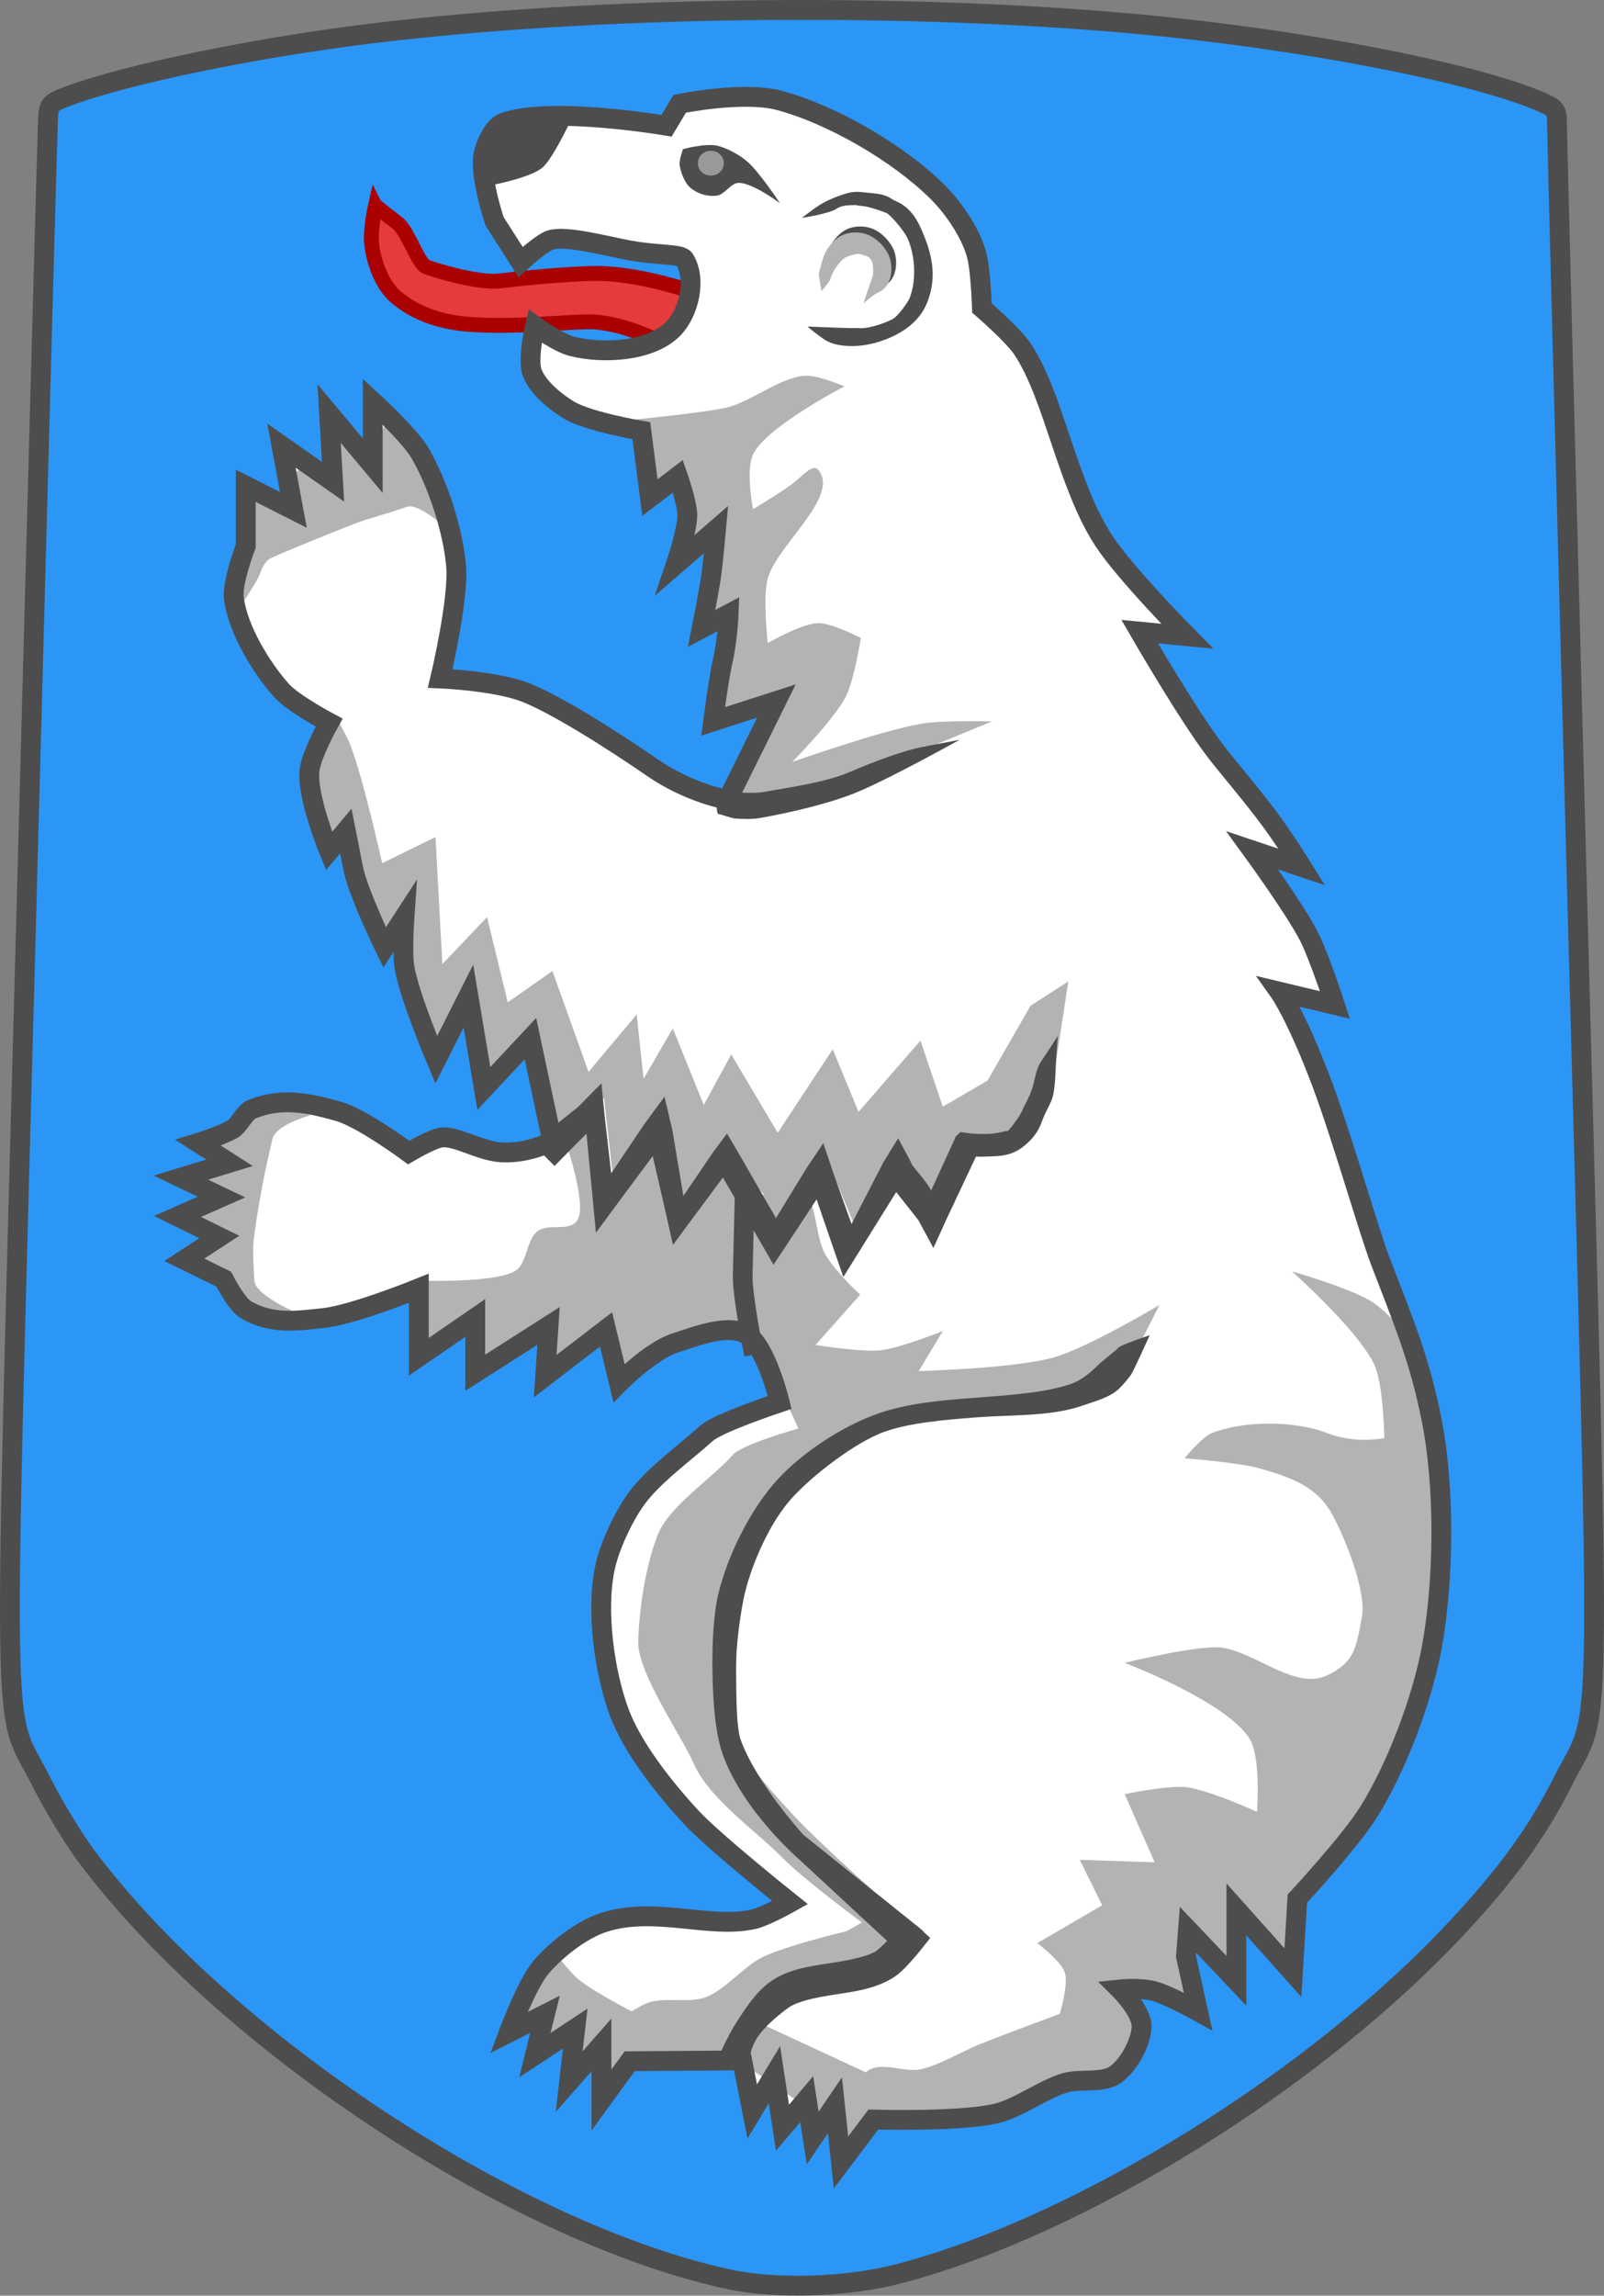
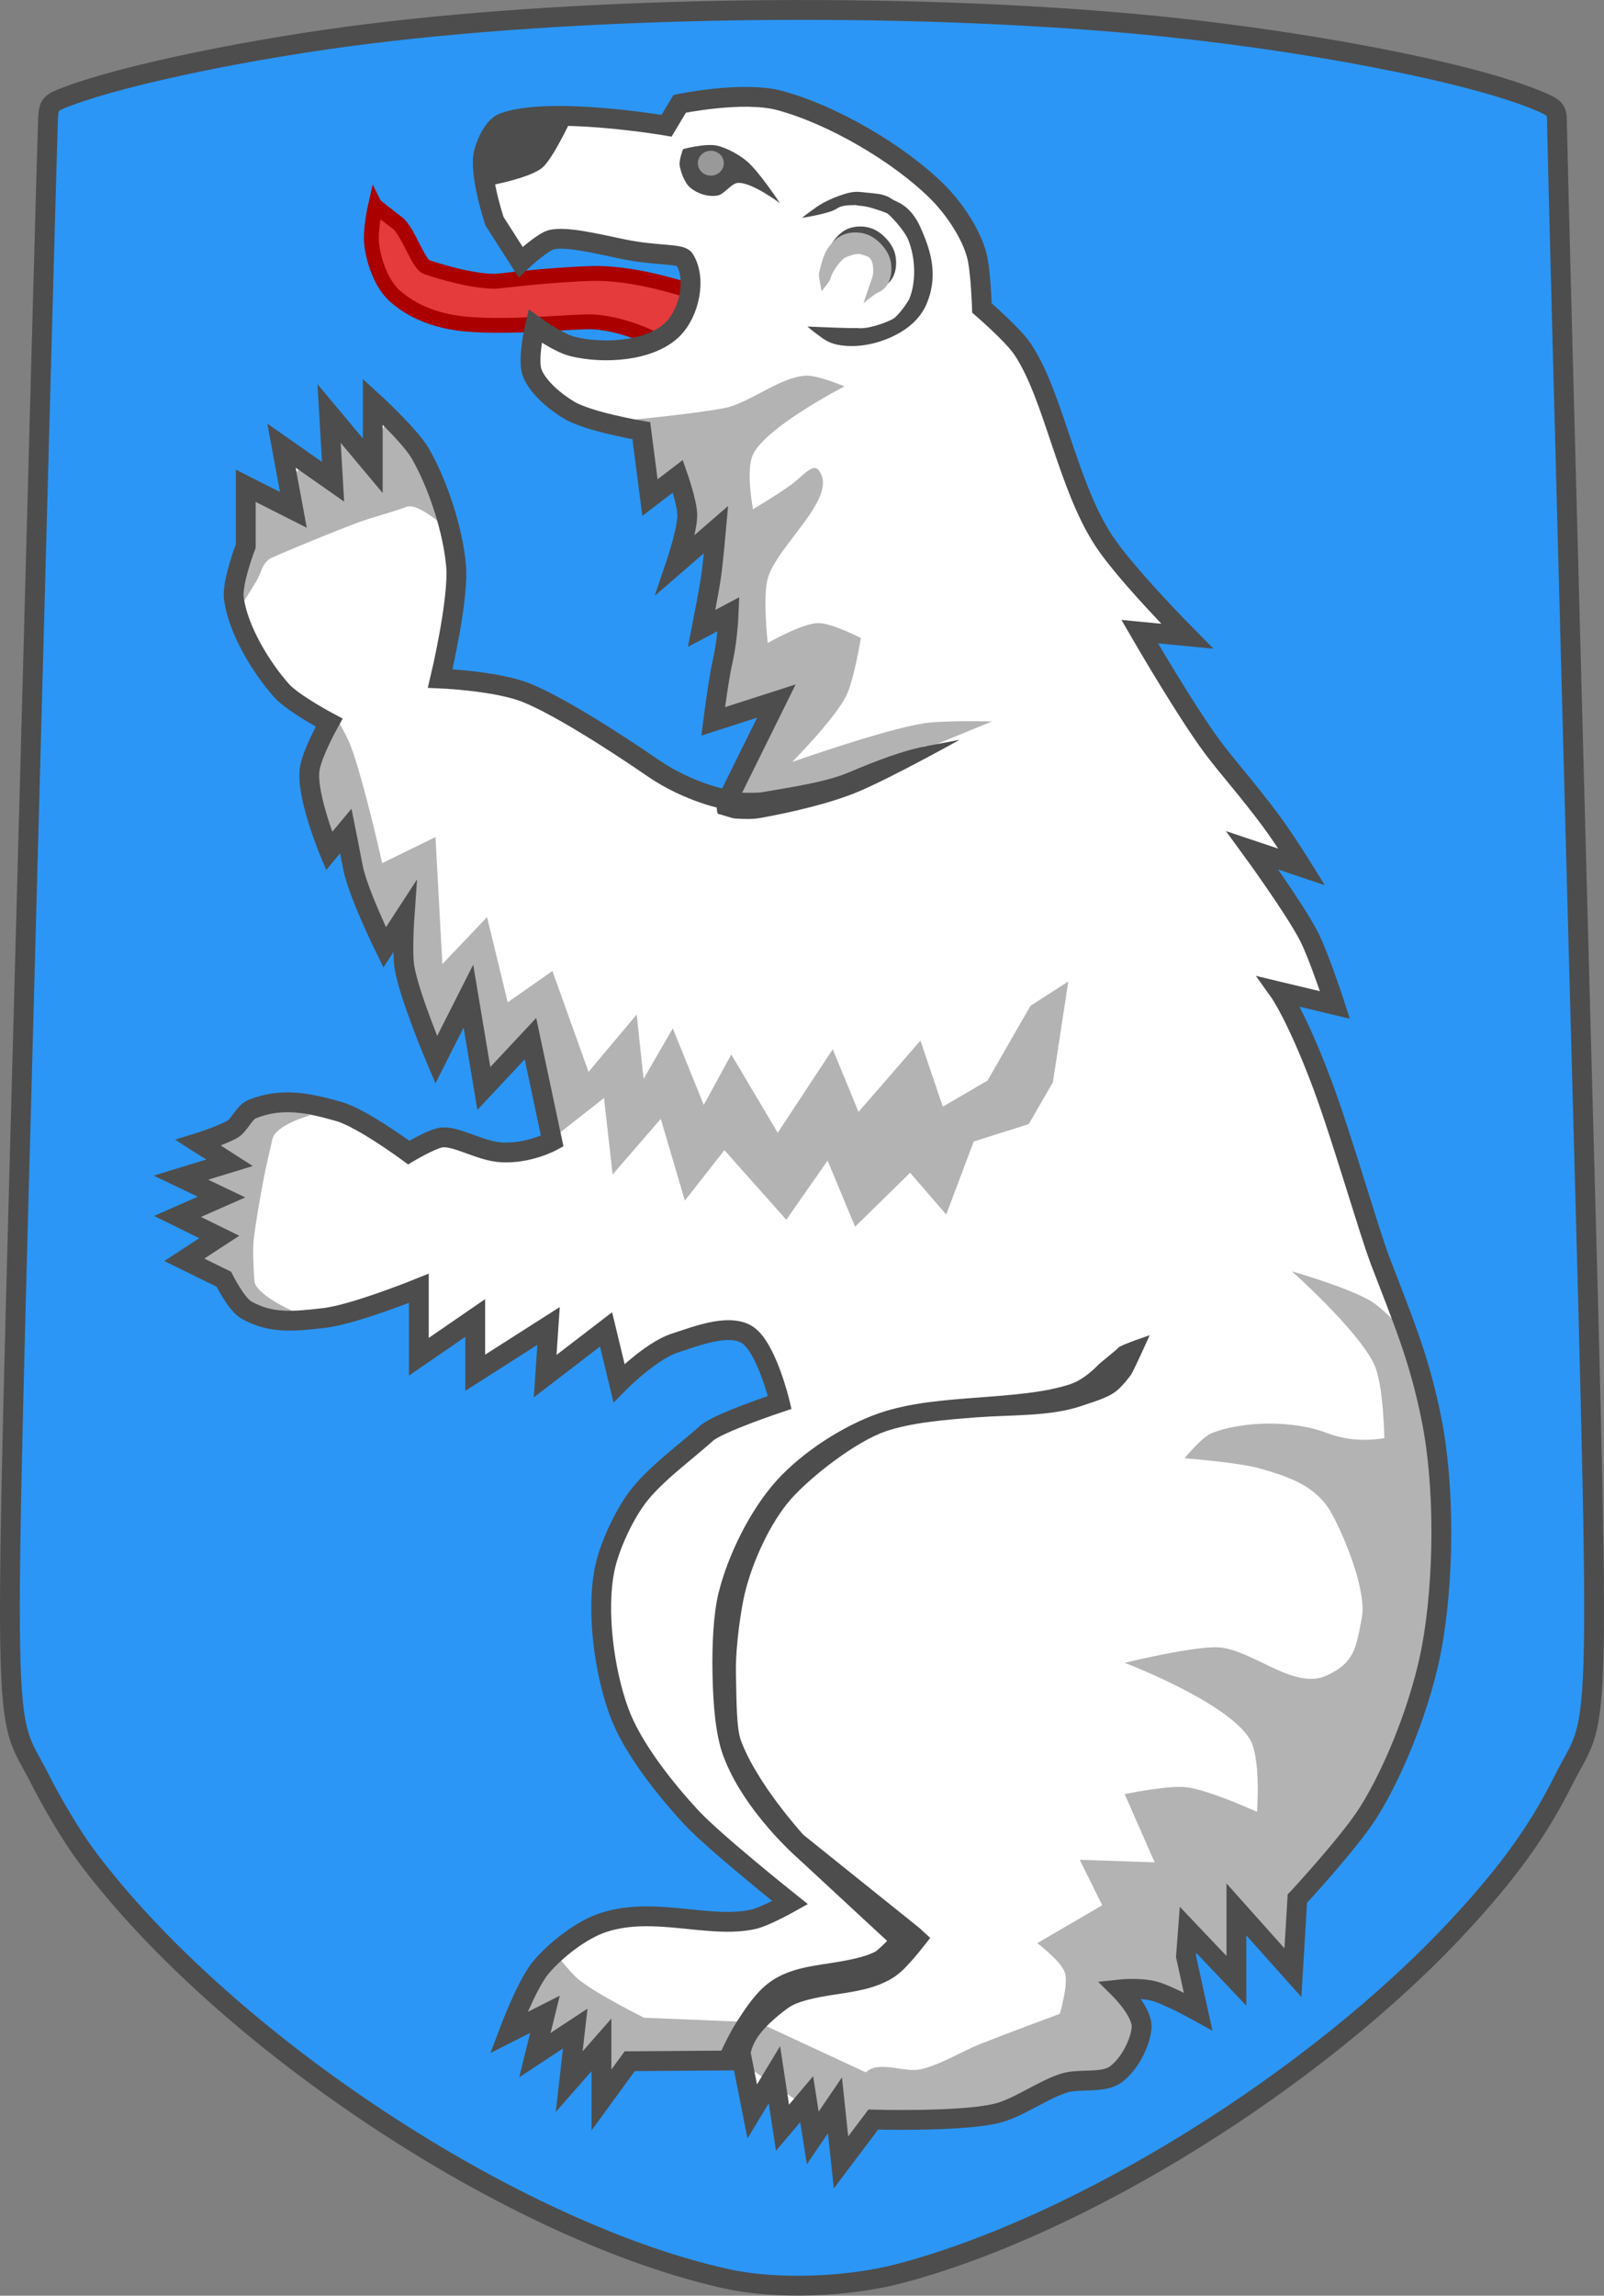
<svg xmlns="http://www.w3.org/2000/svg" xmlns:ns1="http://sodipodi.sourceforge.net/DTD/sodipodi-0.dtd" xmlns:ns2="http://www.inkscape.org/namespaces/inkscape" width="404.669" height="578.759" id="svg2" ns1:version="0.32" ns2:version="1.0.1 (c497b03c, 2020-09-10)" version="1.0" ns1:docname="Arms of Greenland (Sodacannic).svg">
  <rect width="100%" height="100%" fill="#808080" stroke="none" />
  <defs id="defs4" />
  <ns1:namedview id="base" pagecolor="#ffffff" bordercolor="#666666" borderopacity="1.0" gridtolerance="10000" guidetolerance="10" objecttolerance="10" ns2:pageopacity="0.0" ns2:pageshadow="2" ns2:zoom="0.49969527" ns2:cx="162.60382" ns2:cy="324.3047" ns2:document-units="px" ns2:current-layer="g1890" ns2:window-width="1280" ns2:window-height="755" ns2:window-x="-4" ns2:window-y="23" ns2:document-rotation="0" showgrid="false" ns2:window-maximized="0" />
  <g ns2:label="Layer 1" ns2:groupmode="layer" id="layer1" transform="translate(1.836,2.505)">
    <g id="g1890" transform="translate(-356.143,-142.521)">
      <path ns1:nodetypes="csssssssssssssc" style="display:inline;fill:#2b96f6;fill-opacity:1;stroke:#4d4d4d;stroke-width:5;stroke-miterlimit:4;stroke-dasharray:none;stroke-opacity:1" d="M 537.919,714.588 C 484.132,702.858 411.189,654.804 376.137,608.005 c -3.296,-4.4 -8.479,-12.956 -11.518,-19.013 -9.899,-19.731 -9.557,1.236 -3.612,-220.987 2.854,-106.7 5.29,-195.788 5.413,-197.974 0.213,-3.793 0.451,-4.059 5.223,-5.834 14.735,-5.482 46.693,-12.081 76,-15.695 56.533,-6.97 133.405,-7.936 193.5,-2.431 40.706,3.729 84.425,12.116 101.654,19.501 4.045,1.734 4.344,2.125 4.318,5.649 -0.015,2.082 2.307,90.861 5.161,197.286 5.944,221.653 6.286,200.764 -3.609,220.487 -6.345,12.647 -13.835,23.049 -26.185,36.37 -36.151,38.991 -95.423,75.837 -141.339,87.863 -13.172,3.45 -31.068,4.014 -43.224,1.363 z" id="path1884" />
    </g>
    <g transform="matrix(2.5,0,0,2.5,-1972.916,-3524.216)" id="g7378" style="display:inline">
      <path style="fill:#e53b3d;fill-opacity:1;fill-rule:evenodd;stroke:#aa0000;stroke-width:1.5;stroke-linecap:butt;stroke-linejoin:miter;stroke-miterlimit:4;stroke-dasharray:none;stroke-opacity:1" d="m 865.653,1440.95 c 0,0 -10.344,-4.922 -17.576,-4.684 -4.685,0.154 -9.135,0.76 -9.518,0.776 -2.148,0.088 -5.76,-0.952 -7.092,-1.437 -0.856,-0.312 -1.844,-3.598 -2.93,-4.43 -2.168,-1.661 -2.215,-1.75 -2.215,-1.75 0,0 -0.546,2.374 -0.384,3.86 0.199,1.833 1.066,4.228 2.491,5.38 0.539,0.436 2.664,2.317 7.065,2.705 4.756,0.419 11.219,-0.351 12.944,-0.218 6.301,0.485 12.752,6.01 12.752,6.01 z" id="path6908" ns1:nodetypes="csssscsssscc" />
      <path style="fill:#ffffff;fill-rule:evenodd;stroke:none" d="m 919.354,1600.152 c 0,0 5.278,-5.684 7.189,-8.733 2.819,-4.499 5.394,-11.311 6.366,-16.546 1.258,-6.776 1.343,-16.222 0,-22.981 -1.252,-6.302 -2.911,-10.075 -5.198,-16.073 -1.149,-3.014 -3.876,-12.534 -5.846,-17.793 -2.577,-6.882 -4.33,-9.338 -4.33,-9.338 l 5.616,1.342 c 0,0 -1.613,-4.939 -2.622,-6.912 -1.421,-2.779 -5.722,-8.678 -5.722,-8.678 l 5.002,1.677 c 0,0 -1.738,-2.796 -3.167,-4.721 -2.075,-2.797 -4.233,-5.248 -5.595,-7.03 -2.761,-3.614 -7.607,-11.987 -7.607,-11.987 l 4.793,0.46 c 0,0 -6.253,-6.314 -8.43,-9.652 -1.837,-2.816 -3.051,-6.318 -4.319,-10.077 -1.101,-3.263 -2.242,-6.803 -3.866,-9.227 -0.973,-1.453 -4.092,-4.137 -4.092,-4.137 0,0 -0.109,-3.196 -0.418,-4.844 -0.445,-2.37 -2.387,-5.207 -4.092,-6.894 -3.929,-3.888 -10.6,-7.766 -15.915,-9.192 -3.692,-0.991 -10.076,0.335 -10.076,0.335 l -1.328,2.211 c 0,0 -11.813,-2.013 -16.449,-0.301 -0.994,0.367 -1.722,1.985 -1.991,3.019 -0.538,2.062 1.659,6.039 1.659,6.039 l 3.216,4.998 c 0,0 1.556,-2.424 2.61,-2.931 1.277,-0.614 3.946,1.085 6.59,1.629 3.354,0.69 5.796,0.415 6.17,1.01 1.246,1.98 0.488,5.383 -1.16,7.035 -2.278,2.284 -7.035,2.535 -10.15,1.759 -1.438,-0.358 -3.77,-2.052 -3.77,-2.052 0,0 -0.783,3.371 -0.29,4.69 0.566,1.512 2.389,2.994 3.77,3.811 1.95,1.153 7.25,2.052 7.25,2.052 l 0.87,6.742 2.818,-2.151 c 0,0 0.946,2.702 0.952,3.91 0.008,1.536 -1.16,4.983 -1.16,4.983 l 4.06,-3.518 c 0,0 -0.289,3.25 -0.486,4.633 -0.23,1.61 -0.964,5.333 -0.964,5.333 l 2.718,-1.438 c 0,0 -0.104,2.618 -0.601,4.748 -0.404,1.734 -0.957,6.07 -0.957,6.07 l 6.38,-2.052 -4.93,9.966 c 0,0 -3.82,-0.655 -7.577,-3.247 -3.793,-2.617 -7.657,-6.386 -10.725,-7.397 -3.092,-1.019 -10.692,-1.599 -10.692,-1.599 0,0 1.889,-7.912 1.602,-11.334 -0.298,-3.559 -1.823,-8.249 -3.604,-11.334 -1.071,-1.855 -4.806,-5.262 -4.806,-5.262 v 6.476 l -4.405,-5.262 0.4,6.881 -5.206,-3.643 1.201,6.477 -4.806,-2.429 v 6.072 c 0,0 -1.404,3.655 -1.201,5.262 0.395,3.125 2.723,6.966 4.806,9.31 1.158,1.303 4.805,3.238 4.805,3.238 0,0 -2.612,2.881 -2.803,4.452 -0.325,2.668 2.803,8.501 2.803,8.501 l 1.691,-2.026 c 0,0 0.325,1.618 0.711,3.645 0.489,2.569 3.204,8.096 3.204,8.096 l 2.002,-3.075 c 0,0 -0.252,3.591 0,5.099 0.487,2.916 3.204,9.31 3.204,9.31 l 3.248,-6.42 1.557,9.312 4.703,-5.025 2.195,10.335 c 0,0 -2.358,1.296 -5.145,1.132 -2.186,-0.129 -4.691,-1.78 -6.151,-1.477 -1.033,0.214 -3.187,1.496 -3.187,1.496 0,0 -4.7,-3.473 -7.056,-4.141 -3.091,-0.877 -6.246,-1.205 -9.225,0 -0.807,0.328 -1.275,1.67 -2.049,2.071 -1.324,0.686 -4.894,0.805 -4.894,0.805 l 3.193,2.296 -4.894,1.496 4.097,1.956 -4.439,1.956 4.906,2.071 -3.25,2.37 3.01,1.886 c 0,0 2.127,1.288 3.129,1.852 2.575,1.447 6.006,2.385 8.935,2.06 2.984,-0.332 9.56,-2.991 9.56,-2.991 v 6.903 l 5.691,-3.912 v 5.522 l 7.398,-4.717 -0.341,5.062 6.146,-4.717 1.305,5.407 c 0,0 3.207,-3.247 5.638,-4.027 2.067,-0.662 5.258,-1.953 7.17,-0.92 2.021,1.09 3.414,6.903 3.414,6.903 0,0 -6.229,2.072 -7.376,3.106 -2.156,1.944 -5.371,4.249 -7.085,6.601 -1.33,1.825 -2.737,4.84 -3.196,7.058 -0.88,4.251 -0.059,10.329 1.425,14.405 1.334,3.664 4.686,7.854 7.329,10.7 2.291,2.468 9.95,8.575 9.95,8.575 0,0 -2.501,1.405 -3.683,1.674 -4.435,1.012 -9.991,-1.348 -15.151,0.327 -2.21,0.718 -4.8,2.745 -6.311,4.527 -1.422,1.677 -3.257,6.585 -3.257,6.585 l 3.664,-1.852 -1.018,4.115 4.072,-2.675 -0.611,5.35 3.257,-3.704 v 5.556 l 2.85,-3.91 11.348,-0.082 1.018,5.144 2.239,-3.704 0.814,5.35 2.443,-2.881 0.611,3.91 2.239,-3.293 0.611,5.762 3.257,-4.321 c 0,0 8.789,0.251 12.418,-0.617 2.209,-0.528 4.745,-2.437 6.922,-3.087 1.483,-0.443 3.82,0.069 5.089,-0.823 1.325,-0.931 2.521,-3.107 2.647,-4.733 0.122,-1.577 -2.186,-3.865 -2.186,-3.865 0,0 1.95,-0.21 3.408,0.162 1.431,0.365 4.479,2.058 4.479,2.058 l -1.221,-5.556 0.204,-2.675 4.886,5.144 v -7.202 l 5.7,6.379 0.449,-7.461 z" id="path6910" ns1:nodetypes="ccssscsssccssccsccssssscssccssssscsscccsccsccscccsscssccccccccsscsccsccscccccsscsssccccccccssccccccccsscssssscssscccccccccccccccccsssscsccccccc" />
      <path style="fill:#b3b3b3;fill-rule:evenodd;stroke:none" d="m 852.06,1451.031 c 0,0 6.694,-0.638 9.516,-1.205 2.529,-0.507 5.538,-3.115 8.169,-3.258 1.213,-0.066 3.903,1.084 3.903,1.084 0,0 -7.909,4.069 -9.224,6.86 -0.765,1.625 0,5.517 0,5.517 0,0 1.887,-1.095 3.707,-2.36 1.151,-0.8 2.275,-2.318 2.877,-1.603 2.244,2.663 -4.177,7.591 -5.101,10.962 -0.515,1.879 0,6.499 0,6.499 0,0 3.443,-1.974 5.079,-2.007 1.37,-0.028 4.318,1.507 4.318,1.507 0,0 -0.68,4.251 -1.498,5.871 -1.161,2.299 -5.426,6.627 -5.426,6.627 0,0 9.144,-3.241 13.226,-3.889 2.053,-0.326 6.926,-0.2 6.926,-0.2 l -6.304,2.59 -0.411,-0.12 -6.554,2.289 -6.912,2.891 -5.959,-0.241 4.529,-9.034 -6.435,1.325 1.311,-9.637 h -1.907 l 0.715,-8.673 -3.337,1.325 -0.119,-6.264 h -3.098 z" id="path6912" ns1:nodetypes="csscscssscscscsccccccccccccccc" />
      <path ns1:nodetypes="cssscssssssscsssssc" id="path6914" d="m 874.084,1431.722 c -0.718,0.266 -1.301,0.893 -1.68,1.465 -0.314,0.474 -0.502,1.115 -0.659,1.698 -0.079,0.292 -0.154,0.57 -0.198,0.766 -0.044,0.196 -0.066,0.3 -0.066,0.3 0,0 0.944,-0.594 1.018,-0.867 0.147,-0.545 0.625,-1.092 0.761,-1.298 0.253,-0.381 0.838,-0.936 1.186,-1.065 0.411,-0.153 1.27,-0.153 1.647,0 0.49,0.198 1.247,0.943 1.515,1.465 0.155,0.301 0.251,1.018 0.198,1.399 -0.032,0.228 -0.263,0.657 -0.395,0.799 l -0.494,1.465 c 0,0 0.199,-0.075 0.461,-0.2 0.262,-0.124 0.569,-0.259 0.824,-0.533 0.363,-0.391 0.556,-0.903 0.626,-1.399 0.091,-0.643 0.02,-1.415 -0.297,-2.031 -0.408,-0.793 -1.171,-1.579 -2.042,-1.931 -0.749,-0.303 -1.677,-0.304 -2.405,-0.033 z" style="display:inline;fill:#4d4d4d;fill-opacity:1;fill-rule:evenodd;stroke:none" />
      <path ns1:nodetypes="csccccccccccccccccccccccccccccccccccccccccccc" style="display:inline;fill:#b3b3b3;fill-opacity:1;fill-rule:evenodd;stroke:none" d="m 822.439,1481.171 c 0,0 1.009,1.761 1.322,2.57 1.345,3.474 3.238,11.988 3.238,11.988 l 5.38,-2.631 0.694,12.805 4.512,-4.736 2.083,8.595 4.512,-3.158 3.644,10.174 4.859,-5.789 0.694,6.49 2.95,-5.087 3.124,7.718 2.777,-5.087 4.686,7.894 5.553,-8.42 2.603,6.315 6.247,-7.192 2.256,6.666 4.512,-2.631 4.339,-7.543 3.818,-2.456 -1.562,10.174 -2.43,4.21 -5.553,1.754 -2.777,7.367 -3.644,-4.21 -5.553,5.438 -2.777,-6.666 -4.165,5.964 -6.247,-7.017 -3.991,5.087 -2.43,-8.245 -4.859,5.613 -0.868,-7.718 -4.686,3.684 -2.603,-9.122 -4.859,3.684 -1.215,-8.069 -3.644,4.912 -4.165,-10.7 -5.033,-9.999 h -1.909 l -2.256,-6.315 z" id="path6916" />
-       <path style="display:inline;fill:#b3b3b3;fill-opacity:1;fill-rule:evenodd;stroke:none" d="m 861.88,1542.916 -4.165,0.877 -6.768,4.736 -2.082,-5.789 -5.033,5.263 v -5.087 l -6.247,4.035 -1.215,-5.263 -5.553,3.158 v -7.017 c 0,0 7.971,0.276 9.744,-1.072 1.009,-0.767 1.042,-2.884 1.951,-3.77 1.174,-1.144 3.487,0.104 4.24,-1.359 0.914,-1.775 -1.421,-8.345 -1.421,-8.345 l 3.708,-4.575 0.694,8.946 5.727,-5.613 1.909,7.017 3.644,-5.438 3.471,5.789 c 0,0 4.018,-1.095 5.299,-0.131 1.051,0.792 0.968,4.45 2.031,6.075 1.327,2.03 3.43,3.879 3.43,3.879 l -4.512,5.087 c 0,0 4.622,0.744 6.595,0.526 1.948,-0.215 6.247,-1.93 6.247,-1.93 l -2.43,4.035 c 0,0 9.736,-0.253 13.71,-1.403 3.402,-0.985 10.586,-5.263 10.586,-5.263 l -3.297,6.49 -6.247,3.859 -16.486,1.228 -8.33,4.035 c 0,0 -2.338,2.208 -3.124,3.333 -1.719,2.461 -3.707,6.046 -4.512,8.946 -0.747,2.693 -0.689,6.5 -0.694,9.297 -0.004,2.216 -0.251,5.293 0.521,7.368 0.85,2.286 3.244,4.674 4.859,6.49 2.388,2.686 8.677,8.245 8.677,8.245 l 4.859,3.859 -3.297,2.982 -7.115,1.403 -4.686,3.158 -4.165,6.14 h -10.76 l -2.43,1.403 v -4.912 c 0,0 3.112,-2.444 4.686,-2.982 1.634,-0.559 4.106,0.071 5.727,-0.526 1.967,-0.725 3.844,-3.108 5.727,-4.035 2.399,-1.18 8.504,-2.631 8.504,-2.631 l 1.562,-0.877 c 0,0 -5.817,-4.286 -7.983,-6.49 -2.716,-2.764 -7.419,-5.965 -8.988,-9.523 -1.268,-2.877 -5.692,-9.175 -5.608,-12.323 0.09,-3.344 0.742,-7.598 1.946,-10.713 1.138,-2.942 5.545,-5.753 7.61,-8.125 0.908,-1.043 6.602,-2.644 6.602,-2.644 l -3.644,-8.069 z" id="path6918" ns1:nodetypes="ccccccccccssscccccccssccsccscccccssssscccccccccsssccsssssccc" />
      <path style="display:inline;fill:#b3b3b3;fill-opacity:1;fill-rule:evenodd;stroke:none" d="m 873.459,1627.556 3.023,-5.093 h 10.078 l 9.322,-3.565 h 3.779 l 3.527,-4.584 v -4.329 l 5.543,1.528 v -6.621 l 3.527,3.056 1.512,-5.093 5.039,3.82 v -4.584 l 5.795,-9.422 5.291,-6.876 3.275,-10.696 1.008,-10.187 -0.252,-9.932 -2.771,-10.951 c 0,0 -2.785,-3.132 -4.283,-4.075 -2.193,-1.38 -8.062,-3.056 -8.062,-3.056 0,0 6.743,5.984 8.314,9.422 0.928,2.03 1.008,7.385 1.008,7.385 0,0 -2.848,0.637 -5.795,-0.509 -3.245,-1.262 -8.346,-1.267 -11.589,0 -1.048,0.409 -2.771,2.547 -2.771,2.547 0,0 5.448,0.419 7.558,1.019 3.07,0.873 5.746,1.773 7.306,4.584 1.294,2.332 3.518,7.814 3.023,10.441 -0.577,3.066 -0.725,4.547 -3.527,5.857 -3.189,1.491 -7.106,-2.279 -10.581,-2.801 -2.244,-0.337 -9.826,1.528 -9.826,1.528 0,0 10.231,3.881 12.597,7.64 1.183,1.879 0.756,7.385 0.756,7.385 0,0 -4.904,-2.233 -7.162,-2.484 -1.858,-0.206 -6.191,0.702 -6.191,0.702 l 3.023,6.876 -7.558,-0.255 2.267,4.584 -6.55,3.82 c 0,0 2.402,1.805 2.78,2.971 0.388,1.195 -0.513,4.159 -0.513,4.159 0,0 -5.66,2.095 -8.062,3.056 -1.827,0.731 -4.12,2.157 -6.047,2.547 -1.482,0.3 -3.697,-0.703 -5.039,0 -1.396,0.731 -3.023,4.329 -3.023,4.329 z" id="path6920" ns1:nodetypes="cccccccccccccccccccscscsscssssscscscccccscssscc" />
      <path style="display:inline;fill:#b3b3b3;fill-opacity:1;fill-rule:evenodd;stroke:none" d="m 844.412,1605.585 c 0,0 1.565,2.023 2.404,2.711 1.778,1.459 6.608,3.862 6.608,3.862 l 11.521,0.47 11.335,5.259 -0.929,5.635 -2.23,-0.094 -10.87,-7.419 -9.57,0.657 -2.88,1.409 -9.105,-7.043 1.858,-3.569 1.858,-1.878 z" id="path6922" ns1:nodetypes="csccccccccccc" />
      <g id="g6924" transform="matrix(1.054,0,0,1.066,-2279.928,2.616)">
        <path ns1:nodetypes="csscssssssssscsssssssc" id="path6926" d="m 2993.691,1337.191 c -0.439,-0.057 -0.937,-0.04 -1.5,0.125 -1.044,0.307 -2.068,0.742 -2.847,1.278 -0.779,0.536 -1.406,1.031 -1.406,1.031 0,0 2.624,-0.391 3.304,-0.859 0.679,-0.468 1.672,-0.29 1.945,-0.371 -0.256,0.075 0.5,0.048 1.156,0.219 0.657,0.171 1.372,0.419 1.719,0.562 0.26,0.108 1.675,1.611 2.045,2.504 0.736,1.777 0.759,4.043 0.117,5.592 -0.115,0.278 -1.071,1.652 -1.58,1.917 -0.927,0.483 -2.611,1.01 -3.448,0.847 0.204,0.04 -1.452,0 -1.938,-0.021 l -2.789,-0.11 c 0,0 0.393,0.351 0.906,0.719 0.514,0.367 1,0.812 1.969,1 1.96,0.381 4.056,-0.135 5.656,-0.969 1.147,-0.597 2.307,-1.521 2.906,-2.969 0.937,-2.262 0.562,-4.34 -0.281,-6.375 -0.434,-1.048 -1.038,-2.585 -2.719,-3.281 -0.491,-0.203 -0.484,-0.389 -1.326,-0.608 -0.421,-0.11 -1.451,-0.175 -1.889,-0.233 z" style="fill:#4d4d4d;fill-opacity:1;fill-rule:evenodd;stroke:none" />
        <path ns1:nodetypes="csscssssc" id="path6928" d="m 2976.559,1333.118 c 0,0 2.156,-0.579 3.277,-0.32 0.92,0.212 2.067,0.841 2.798,1.439 1.189,0.972 3.197,3.997 3.197,3.997 0,0 -2.668,-1.98 -3.997,-1.919 -0.698,0.033 -1.307,1.094 -1.998,1.199 -0.903,0.137 -1.844,-0.15 -2.558,-0.72 -0.545,-0.434 -0.909,-1.394 -1.039,-2.078 -0.104,-0.544 0.32,-1.599 0.32,-1.599 z" style="fill:#4d4d4d;fill-rule:evenodd;stroke:none" />
        <path ns1:nodetypes="cssscssssssscsssssc" id="path6930" d="m 2991.969,1341.188 c -0.681,0.25 -1.234,0.838 -1.594,1.375 -0.298,0.445 -0.476,1.047 -0.625,1.594 -0.075,0.274 -0.146,0.535 -0.188,0.719 -0.042,0.184 0.254,1.676 0.254,1.676 0,0 0.769,-0.875 0.839,-1.13 0.139,-0.511 0.403,-0.898 0.532,-1.091 0.24,-0.358 0.668,-0.879 0.998,-1 0.39,-0.143 1.077,-0.397 1.436,-0.254 0.465,0.186 0.739,0.124 0.994,0.614 0.147,0.282 0.175,0.956 0.124,1.312 -0.031,0.214 -0.316,0.957 -0.375,1.13 l -0.532,1.565 c 0,0 1.013,-0.831 1.262,-0.948 0.249,-0.117 0.539,-0.243 0.781,-0.5 0.345,-0.367 0.527,-0.847 0.594,-1.312 0.086,-0.603 0.019,-1.328 -0.281,-1.906 -0.387,-0.744 -1.111,-1.482 -1.938,-1.812 -0.711,-0.284 -1.591,-0.285 -2.281,-0.031 z" style="fill:#b3b3b3;fill-opacity:1;fill-rule:evenodd;stroke:none" />
        <path ns1:nodetypes="cssssccsssscs" id="path6932" d="m 2999.893,1389.588 c -2.225,0.403 -4.892,1.413 -7.409,2.472 -2.353,0.99 -5.825,1.448 -8.421,1.908 -0.241,0.043 -1.132,0.057 -1.844,0.031 -0.356,-0.013 -0.669,-0.016 -0.906,-0.031 -0.237,-0.016 -0.375,-0.031 -0.375,-0.031 l -1.156,0.406 c 0,0 -0.088,1.664 0.17,1.681 0.259,0.017 1.265,0.416 1.659,0.43 0.787,0.029 1.536,0.083 2.355,-0.062 2.808,-0.498 6.733,-1.377 9.44,-2.516 3.278,-1.379 9.627,-4.877 9.627,-4.877 0,0 -2.142,0.408 -3.138,0.588 z" style="fill:#4d4d4d;fill-opacity:1;fill-rule:evenodd;stroke:none" />
-         <path ns1:nodetypes="cssccccccccccccccccccccccccccccccccccccccccccccccssssscsss" id="path6934" d="m 3009.114,1423.876 c -0.253,0.705 -1.276,1.986 -1.458,2.122 0.117,-0.088 -0.925,0.246 -1.812,0.281 -0.887,0.035 -1.688,-0.031 -1.688,-0.031 l -1.031,-0.14 -0.438,0.393 -2.375,5.125 c -0.646,-1.177 -1.941,-2.355 -1.938,-2.675 l -1.219,-2.25 -1.375,2.187 -3.094,5.918 -1.736,-4.81 -0.969,-2.844 -1.688,2.5 -2.842,4.594 -3.531,-6.062 -1.156,-1.938 -1.344,1.781 -2.832,4.12 -1.061,-6.261 -0.75,-3.125 -1.906,2.562 -3.191,4.683 -0.626,-5.357 -0.312,-3.156 -2.25,2.25 -4.369,3.446 2.125,2.125 3.062,-3.062 0.531,5.5 0.375,3.875 2.312,-3.094 3.125,-4.156 1.219,5.25 0.719,3.156 1.937,-2.594 2.844,-3.781 3.625,6.156 1.219,2.094 1.344,-2 2.781,-4.187 1.531,4.406 1.031,2.938 1.656,-2.625 3.406,-5.406 2.125,2.662 1.437,2.625 1.25,-2.719 2.826,-5.926 c 0.358,0.011 0.431,0.02 0.938,0 1.082,-0.043 2.297,0.023 3.5,-0.875 0.994,-0.742 1.546,-1.525 1.891,-2.485 0.345,-0.96 0.866,-1.682 1.033,-2.36 0.209,-0.847 0.245,-2.049 0.281,-2.921 0.036,-0.872 0.189,-2.775 0.189,-2.775 0,0 -0.763,1.202 -1.613,2.44 -0.483,0.705 -0.552,1.671 -0.835,2.526 -0.304,0.917 -0.806,1.706 -0.877,1.903 z" style="fill:#4d4d4d;fill-opacity:1;fill-rule:evenodd;stroke:none" />
-         <path ns1:nodetypes="csc" id="path6936" d="m 2983.353,1447.147 c 0,0 -1.127,-5.476 -1.085,-7.479 0.046,-2.158 0.202,-8.235 0.202,-8.235" style="fill:#333333;fill-rule:evenodd;stroke:#4d4d4d;stroke-width:1.887;stroke-linecap:butt;stroke-linejoin:miter;stroke-miterlimit:4;stroke-dasharray:none;stroke-opacity:1" />
        <path ns1:nodetypes="cssssssssccssssccsssssccccssssssssscs" id="path6938" d="m 3018.246,1446.492 c -0.185,0.235 -1.654,1.348 -1.996,1.695 -0.684,0.694 -1.639,1.44 -2.562,1.75 -2.409,0.809 -5.585,1.037 -8.844,1.281 -3.259,0.244 -6.613,0.485 -9.563,1.5 -3.426,1.179 -7.357,3.697 -9.812,6.406 -2.517,2.778 -4.654,7.068 -5.531,10.656 -0.458,1.873 -0.621,4.718 -0.562,7.625 0.059,2.907 0.298,5.704 1,7.625 1.944,5.318 7.219,9.813 7.219,9.813 l 8.5,7.781 c -0.435,0.45 -0.996,0.93 -1.063,0.969 -0.946,0.553 -2.675,0.873 -4.531,1.156 -1.857,0.284 -3.867,0.545 -5.562,1.719 -1.364,0.944 -2.375,2.479 -3.281,3.875 -0.906,1.396 -1.77,3.418 -1.77,3.418 l 3.009,0.644 c 0,0 -0.101,-1.298 0.732,-2.583 0.834,-1.284 2.559,-2.561 3.029,-2.886 0.864,-0.598 2.485,-0.94 4.313,-1.219 1.828,-0.279 3.821,-0.513 5.562,-1.531 0.804,-0.47 1.35,-1.083 1.875,-1.656 0.525,-0.574 0.938,-1.094 0.938,-1.094 l 0.875,-1.094 -1.031,-0.938 -11.11,-8.812 c 0,0 -4.493,-4.858 -5.996,-8.969 -0.409,-1.119 -0.409,-3.541 -0.465,-6.281 -0.055,-2.74 0.537,-6.322 0.848,-7.594 0.727,-2.975 2.444,-6.739 4.465,-8.969 1.966,-2.17 6.173,-5.38 8.973,-6.344 2.398,-0.825 5.557,-1.1 8.813,-1.344 3.256,-0.244 6.989,-0.071 9.941,-1.062 1.631,-0.548 2.874,-0.86 3.75,-1.75 0.438,-0.445 0.76,-0.851 1,-1.156 0.24,-0.305 1.827,-3.798 1.827,-3.798 0,0 -2.802,0.931 -2.987,1.166 z" style="fill:#4d4d4d;fill-opacity:1;fill-rule:evenodd;stroke:none" />
      </g>
      <path style="display:inline;fill:#b3b3b3;fill-opacity:1;fill-rule:evenodd;stroke:none" d="m 813.537,1459.961 -0.294,-1.522 4.067,1.219 0.042,-2.109 1.153,-1.455 2.734,0.205 1.037,-4.137 3.579,2.278 1.582,-3.268 4.404,6.027 1.827,4.937 c 0,0 -2.952,-2.787 -4.185,-2.343 -1.822,0.655 -3.821,1.152 -5.213,1.687 -2.013,0.774 -5.789,2.286 -8.339,3.413 -0.961,0.425 -1.071,1.304 -1.469,2.097 -0.357,0.713 -1.866,3.002 -1.866,3.002 l 0.941,-10.032 z" id="path6940" ns1:nodetypes="cccccccccccsssscc" />
      <path style="display:inline;fill:#b3b3b3;fill-opacity:1;fill-rule:evenodd;stroke:none" d="m 819.773,1521.148 c 0,0 -3.52,0.945 -3.855,2.411 -0.212,0.925 -0.443,1.944 -0.633,2.805 -0.364,1.649 -1.087,5.727 -1.256,7.407 -0.097,0.957 -0.022,2.646 0.074,4.071 0.092,1.367 3.773,3.006 3.773,3.006 l -2.244,0.815 -1.486,-1.309 -6.329,-4.465 2.303,-2.116 -2.861,-2.257 3.071,-1.975 -2.861,-2.328 3.769,-1.693 -3.21,-2.469 8.166,-2.892 3.581,0.992 z" id="path6942" ns1:nodetypes="csssscccccccccccc" />
      <path style="display:inline;fill:#4d4d4d;fill-opacity:1;fill-rule:evenodd;stroke:none" d="m 838.225,1427.316 c 0,0 3.728,-0.712 4.934,-1.721 1.035,-0.866 2.798,-4.613 2.798,-4.613 l -4.937,0.023 -3.013,1.633 -0.644,3.087 0.862,1.592 z" id="path6944" ns1:nodetypes="csccccc" />
      <path style="display:inline;fill:none;stroke:#4d4d4d;stroke-width:2;stroke-linecap:butt;stroke-linejoin:miter;stroke-miterlimit:4;stroke-dasharray:none;stroke-opacity:1" d="m 919.354,1600.152 c 0,0 5.278,-5.684 7.189,-8.733 2.819,-4.499 5.394,-11.311 6.366,-16.546 1.258,-6.776 1.343,-16.222 0,-22.981 -1.252,-6.302 -2.911,-10.075 -5.198,-16.073 -1.149,-3.014 -3.876,-12.534 -5.846,-17.793 -2.577,-6.882 -4.33,-9.338 -4.33,-9.338 l 5.616,1.342 c 0,0 -1.613,-4.939 -2.622,-6.912 -1.421,-2.779 -5.722,-8.678 -5.722,-8.678 l 5.002,1.677 c 0,0 -1.738,-2.796 -3.167,-4.721 -2.075,-2.797 -4.233,-5.248 -5.595,-7.03 -2.761,-3.614 -7.607,-11.987 -7.607,-11.987 l 4.793,0.46 c 0,0 -6.253,-6.314 -8.43,-9.652 -1.837,-2.816 -3.051,-6.318 -4.319,-10.077 -1.101,-3.263 -2.242,-6.803 -3.866,-9.227 -0.973,-1.453 -4.092,-4.137 -4.092,-4.137 0,0 -0.109,-3.196 -0.418,-4.844 -0.445,-2.37 -2.387,-5.207 -4.092,-6.894 -3.929,-3.888 -10.6,-7.766 -15.915,-9.192 -3.692,-0.991 -10.076,0.335 -10.076,0.335 l -1.328,2.211 c 0,0 -11.813,-2.013 -16.449,-0.301 -0.994,0.367 -1.722,1.985 -1.991,3.019 -0.538,2.062 1.08,6.917 1.08,6.917 l 2.636,4.12 c 0,0 1.749,-1.643 2.803,-2.15 1.277,-0.614 4.912,0.303 7.556,0.847 3.354,0.69 5.796,0.415 6.17,1.01 1.246,1.98 0.488,5.383 -1.16,7.035 -2.278,2.284 -7.035,2.535 -10.15,1.759 -1.438,-0.358 -3.77,-2.052 -3.77,-2.052 0,0 -0.783,3.371 -0.29,4.69 0.566,1.512 2.389,2.994 3.77,3.811 1.95,1.153 7.25,2.052 7.25,2.052 l 0.87,6.742 2.818,-2.151 c 0,0 0.946,2.702 0.952,3.91 0.008,1.536 -1.16,4.983 -1.16,4.983 l 4.06,-3.518 c 0,0 -0.289,3.25 -0.486,4.633 -0.23,1.61 -0.964,5.333 -0.964,5.333 l 2.718,-1.438 c 0,0 -0.104,2.618 -0.601,4.748 -0.404,1.734 -0.957,6.07 -0.957,6.07 l 6.38,-2.052 -4.93,9.966 c 0,0 -3.82,-0.655 -7.577,-3.247 -3.793,-2.617 -10.243,-6.755 -13.311,-7.766 -3.092,-1.019 -8.107,-1.23 -8.107,-1.23 0,0 1.889,-7.912 1.602,-11.334 -0.298,-3.559 -1.823,-8.249 -3.604,-11.334 -1.071,-1.855 -4.806,-5.262 -4.806,-5.262 v 6.476 l -4.405,-5.262 0.4,6.881 -5.206,-3.643 1.201,6.477 -4.806,-2.429 v 6.072 c 0,0 -1.404,3.655 -1.201,5.262 0.395,3.125 2.723,6.966 4.806,9.31 1.158,1.303 4.805,3.238 4.805,3.238 0,0 -1.779,3.197 -1.971,4.768 -0.325,2.668 1.971,8.185 1.971,8.185 l 1.691,-2.026 c 0,0 0.325,1.618 0.711,3.645 0.489,2.569 3.204,8.096 3.204,8.096 l 2.002,-3.075 c 0,0 -0.252,3.591 0,5.099 0.487,2.916 3.204,9.31 3.204,9.31 l 3.248,-6.42 1.557,9.312 4.703,-5.025 2.195,10.335 c 0,0 -2.358,1.296 -5.145,1.132 -2.186,-0.129 -4.691,-1.78 -6.151,-1.477 -1.033,0.214 -3.187,1.496 -3.187,1.496 0,0 -4.7,-3.473 -7.056,-4.141 -3.091,-0.877 -5.78,-1.44 -8.759,-0.23 -0.807,0.328 -1.275,1.67 -2.049,2.071 -1.324,0.686 -3.364,1.321 -3.364,1.321 l 3.137,2.016 -4.894,1.496 4.097,1.956 -4.439,1.956 4.211,2.071 -3.528,2.301 3.983,1.956 c 0,0 1.273,2.543 2.276,3.106 2.575,1.447 4.92,1.131 7.849,0.805 2.984,-0.332 9.56,-2.991 9.56,-2.991 v 6.903 l 5.691,-3.912 v 5.522 l 7.398,-4.717 -0.341,5.062 6.146,-4.717 1.305,5.407 c 0,0 3.207,-3.247 5.638,-4.027 2.067,-0.662 5.258,-1.953 7.17,-0.92 2.021,1.09 3.414,6.903 3.414,6.903 0,0 -6.229,2.072 -7.376,3.106 -2.156,1.944 -5.371,4.249 -7.085,6.601 -1.33,1.825 -2.737,4.84 -3.196,7.058 -0.88,4.251 -0.059,10.329 1.425,14.405 1.334,3.664 4.686,7.854 7.329,10.7 2.291,2.468 9.95,8.575 9.95,8.575 0,0 -2.501,1.405 -3.683,1.674 -4.435,1.012 -9.991,-1.348 -15.151,0.327 -2.21,0.718 -4.8,2.745 -6.311,4.527 -1.422,1.677 -3.257,6.585 -3.257,6.585 l 3.664,-1.852 -1.018,4.115 4.072,-2.675 -0.611,5.35 3.257,-3.704 v 5.556 l 2.85,-3.91 11.348,-0.082 1.018,5.144 2.239,-3.704 0.814,5.35 2.443,-2.881 0.611,3.91 2.239,-3.293 0.611,5.762 3.257,-4.321 c 0,0 8.789,0.251 12.418,-0.617 2.209,-0.528 4.745,-2.437 6.922,-3.087 1.483,-0.443 3.82,0.069 5.089,-0.823 1.325,-0.931 2.521,-3.107 2.647,-4.733 0.122,-1.577 -2.186,-3.865 -2.186,-3.865 0,0 1.95,-0.21 3.408,0.162 1.431,0.365 4.479,2.058 4.479,2.058 l -1.221,-5.556 0.204,-2.675 4.886,5.144 v -7.202 l 5.7,6.379 0.449,-7.461 z" id="path6946" ns1:nodetypes="ccssscsssccssccsccssssscssccssssscsscccsccsccscccsscssccccccccsscsccsccscccccsscsssccccccccssccccccccsscssssscssscccccccccccccccccsssscsccccccc" />
      <ellipse style="display:inline;overflow:visible;visibility:visible;fill:#999999;fill-opacity:1;fill-rule:evenodd;stroke:none;stroke-width:6;marker:none;enable-background:accumulate" id="path7356" transform="matrix(2.091,0,0,2.75,-938.278,-2492.429)" cx="860.088" cy="1424.571" rx="0.627" ry="0.456" />
    </g>
  </g>
</svg>